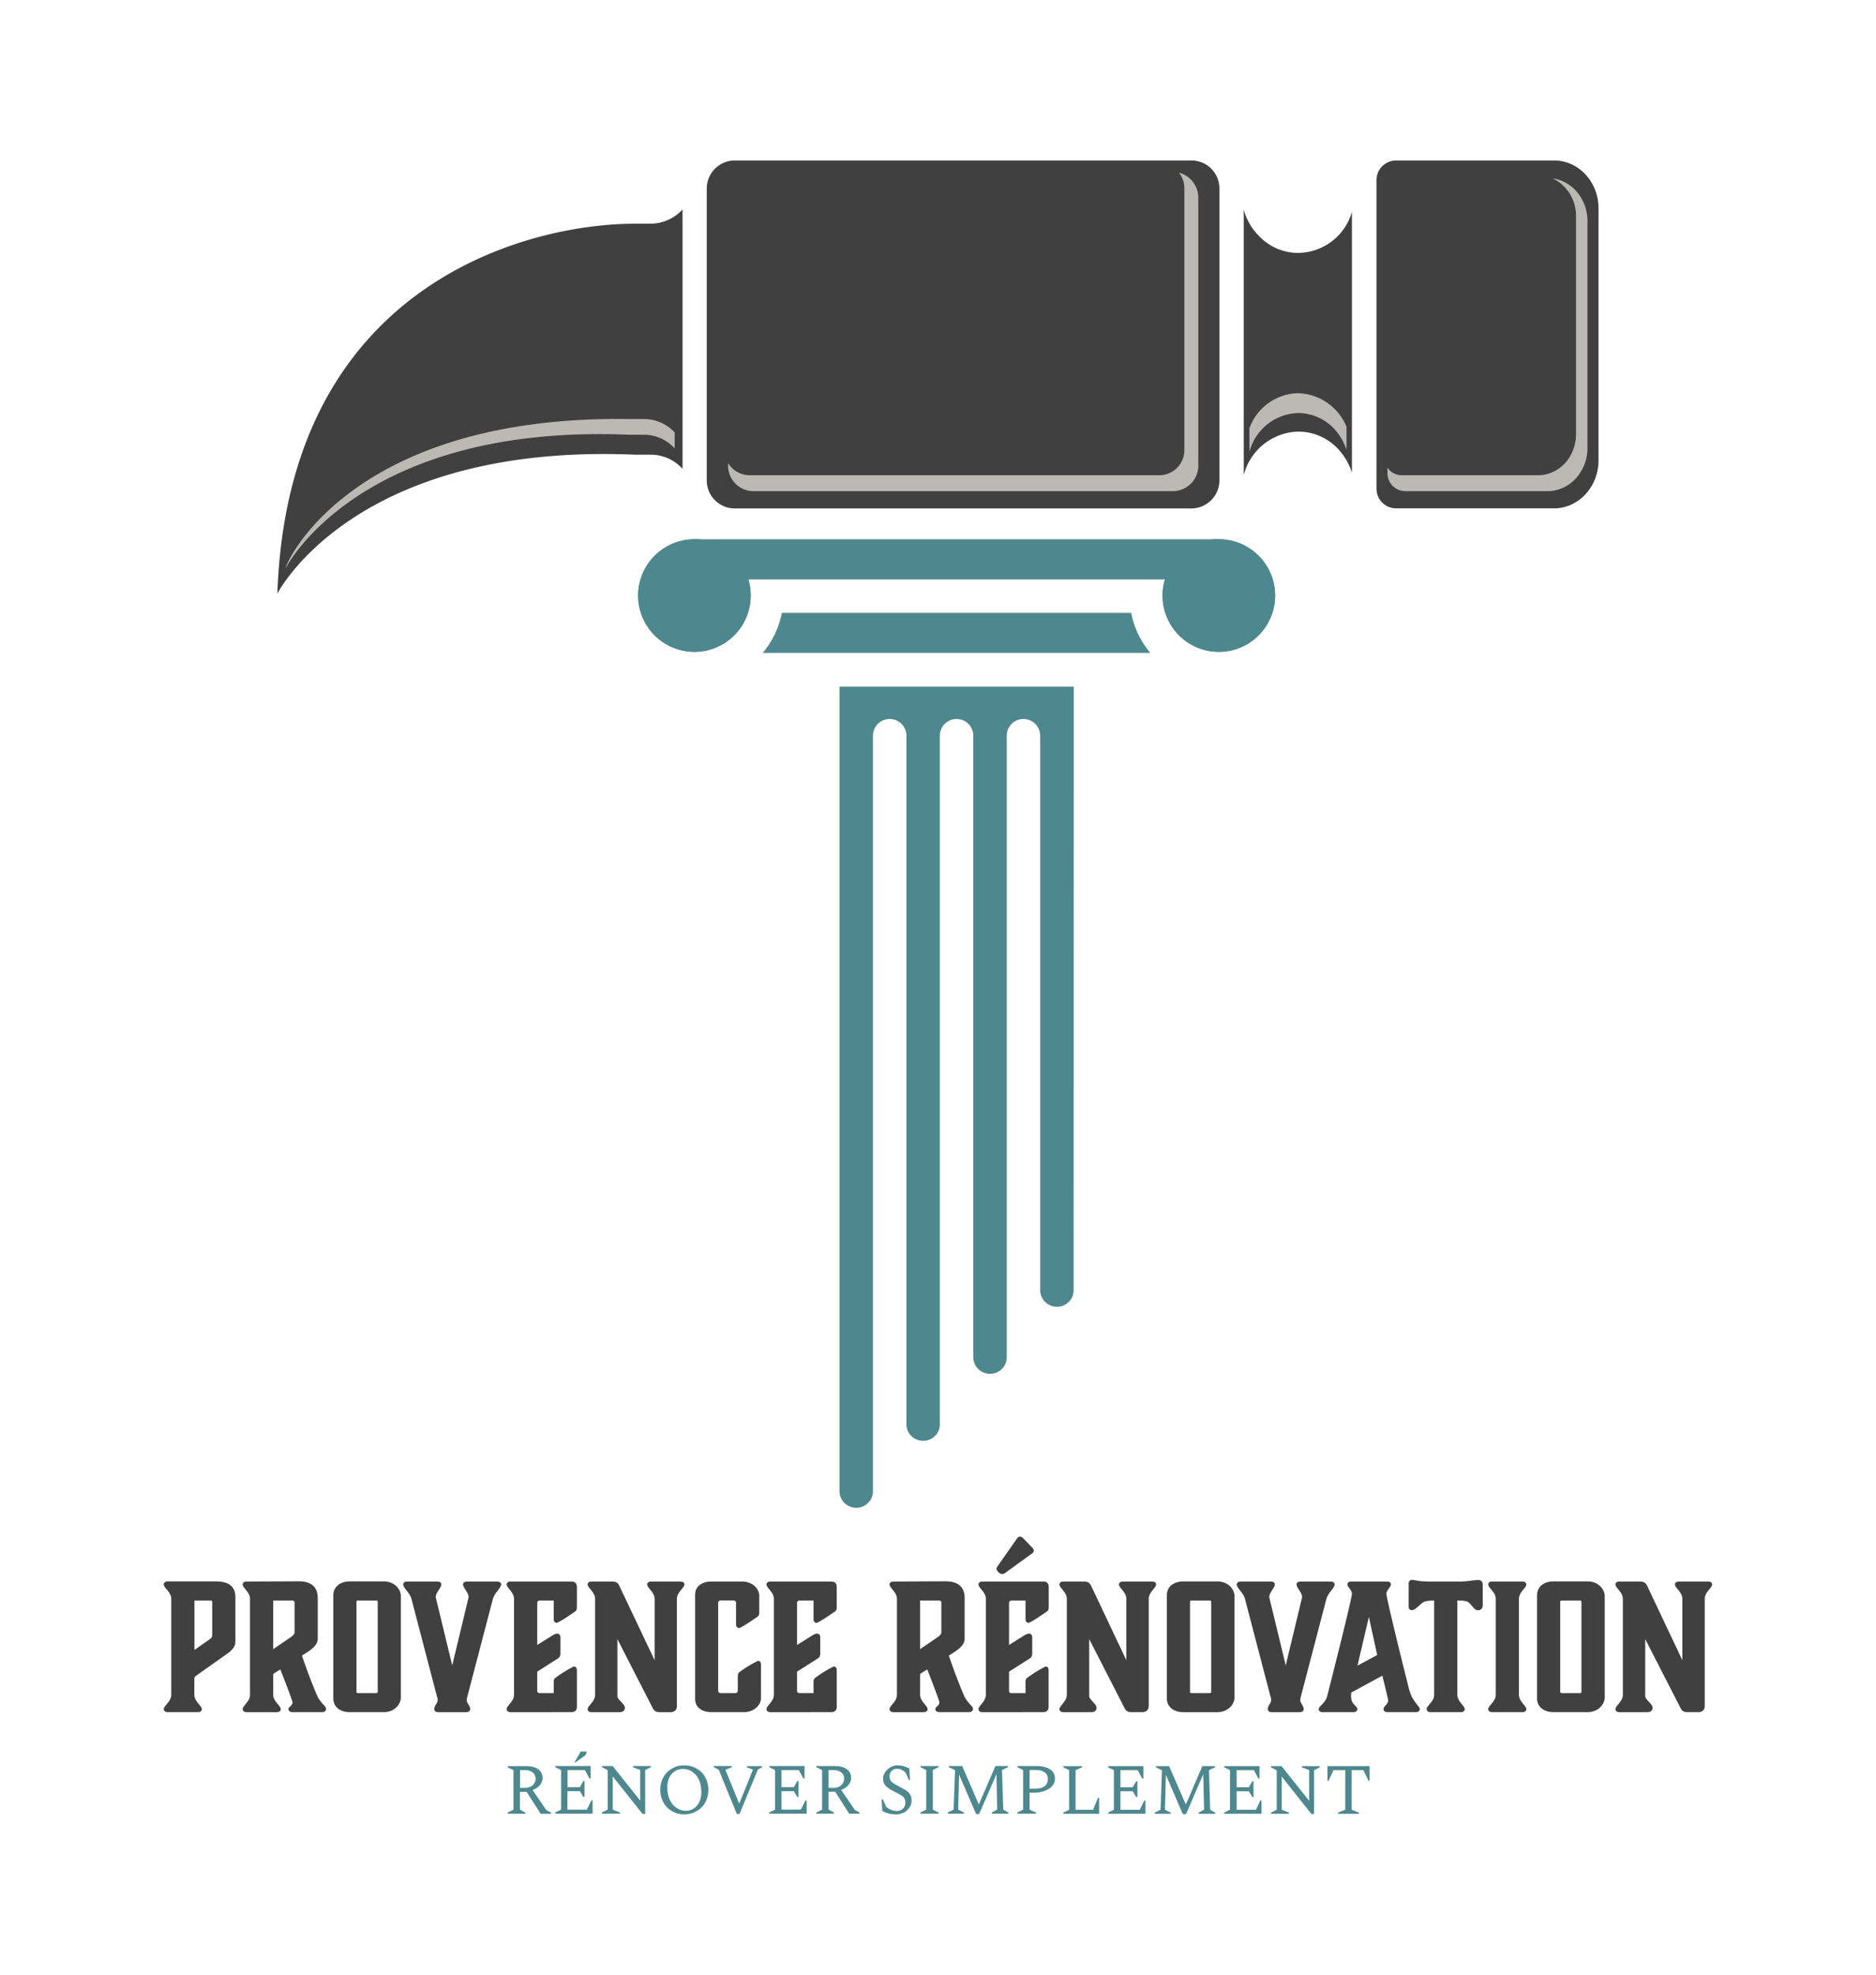
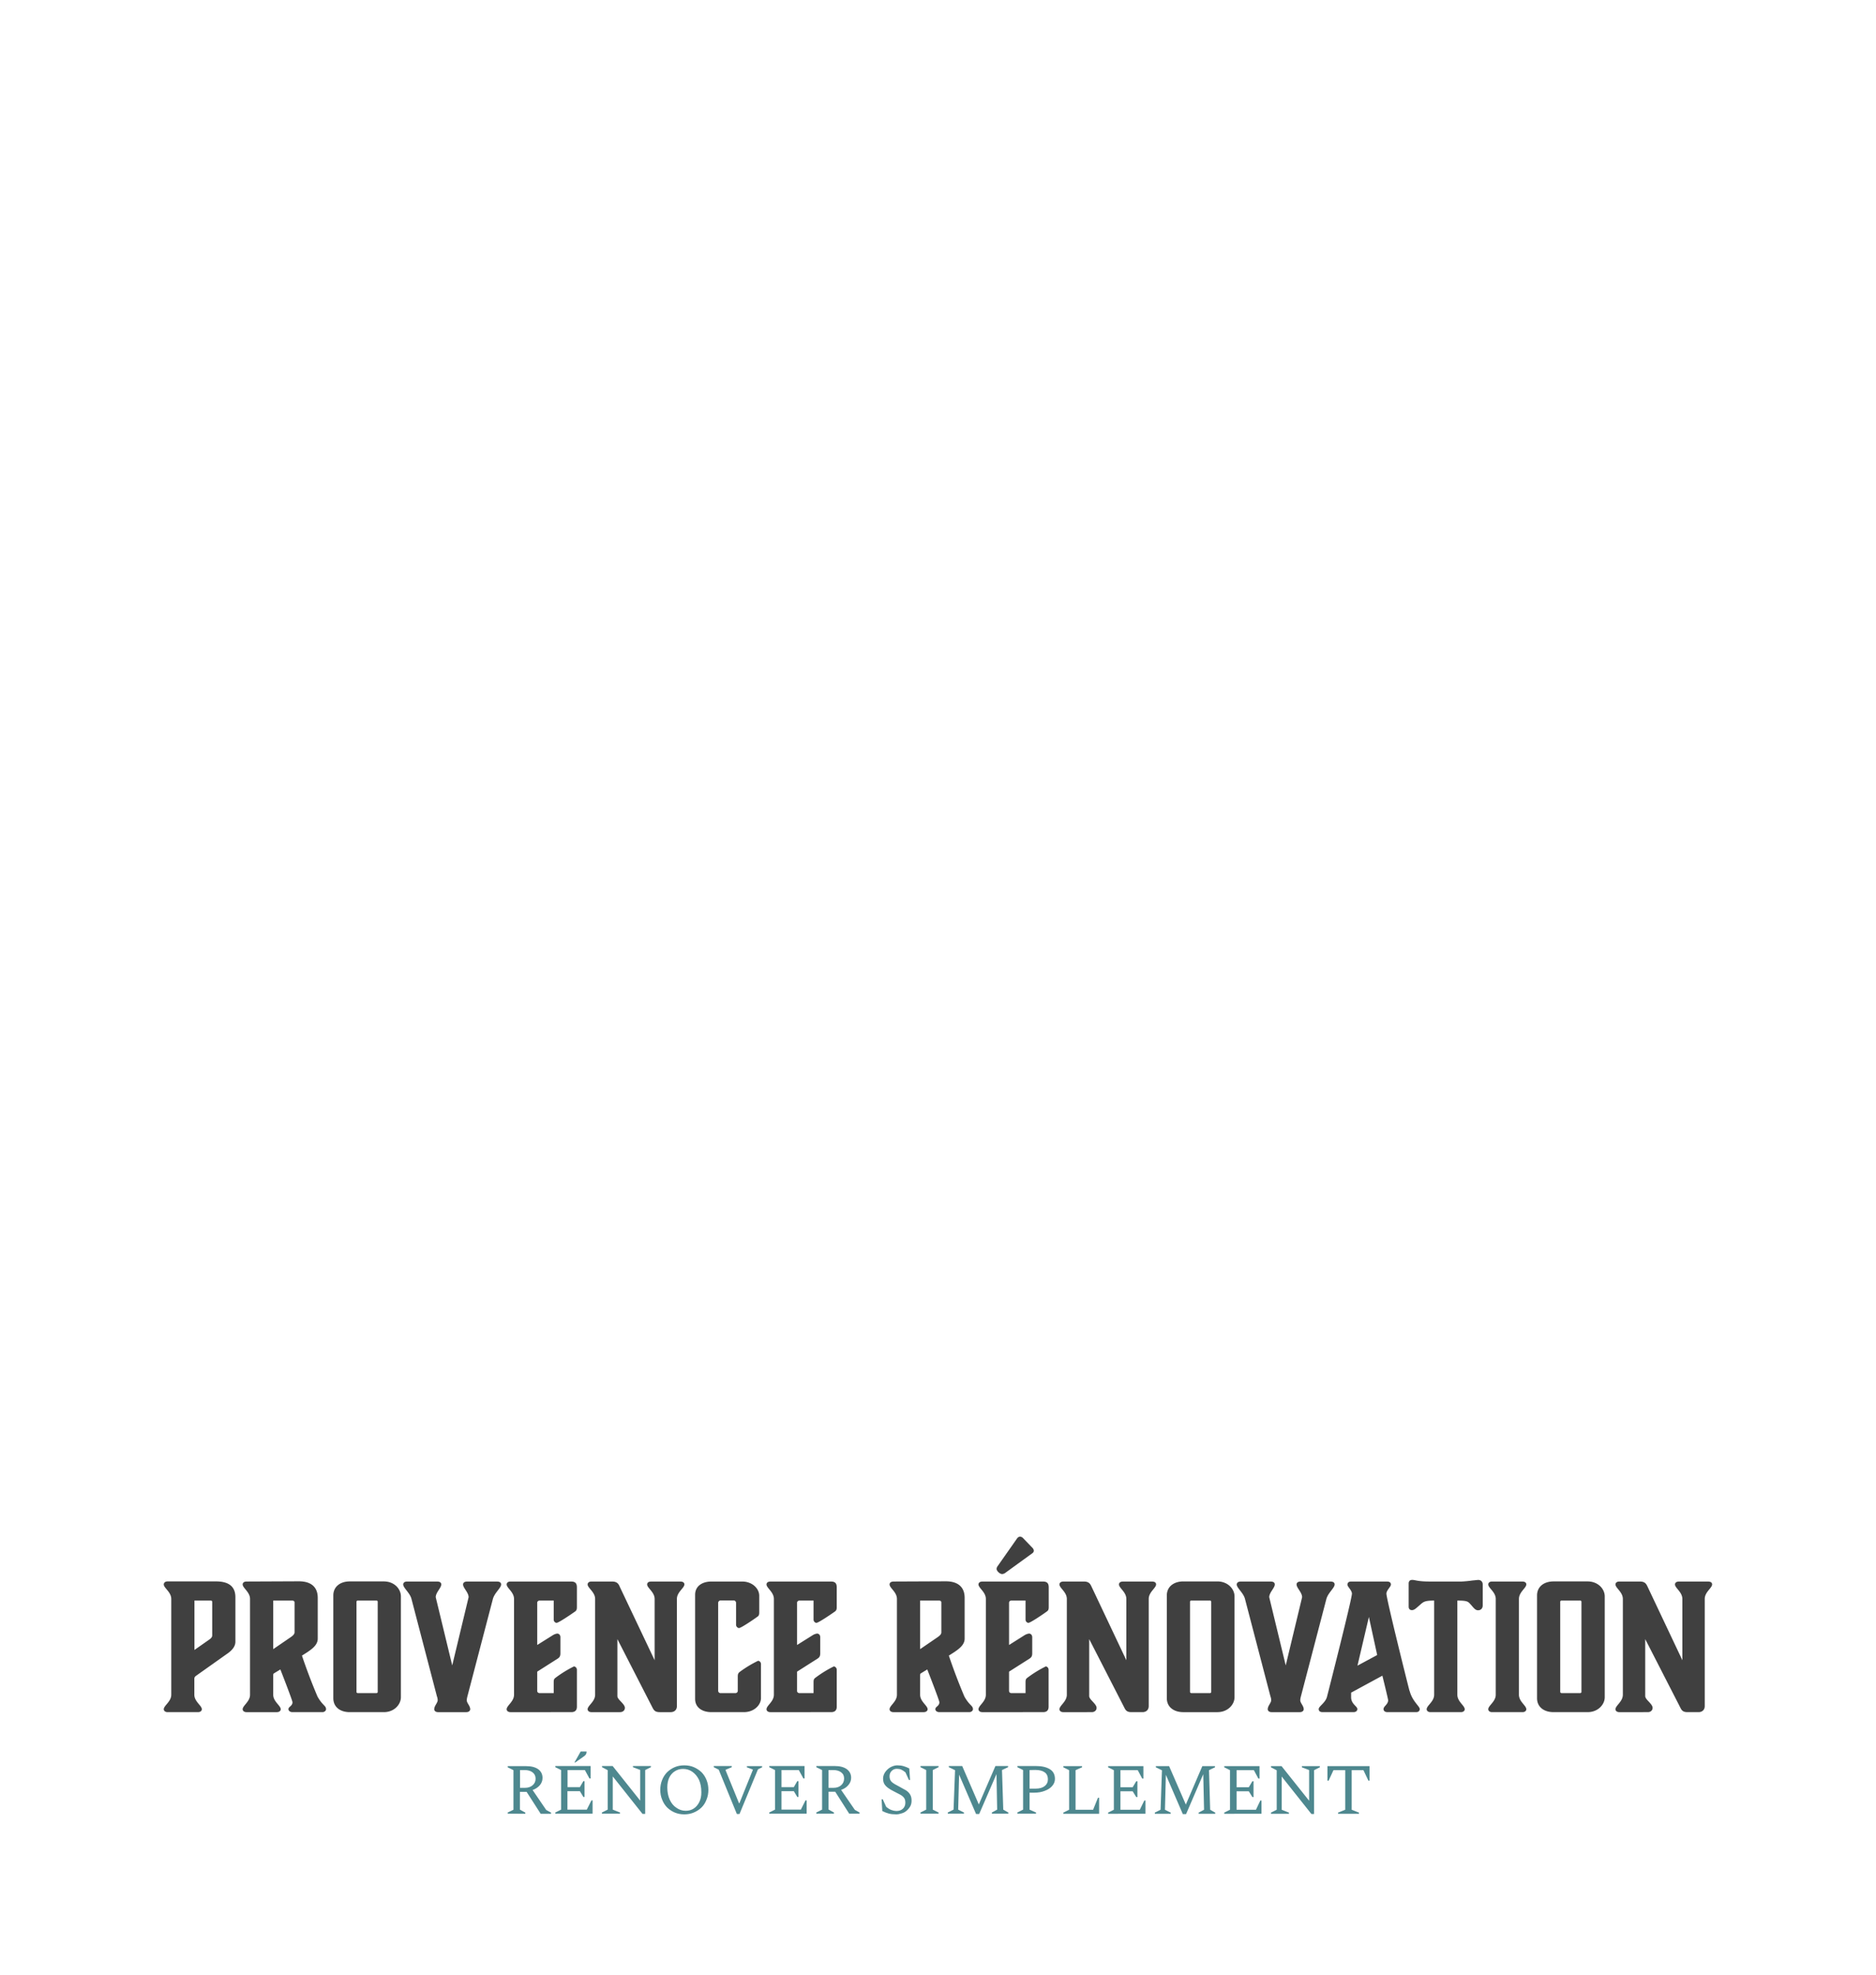
<svg xmlns="http://www.w3.org/2000/svg" data-bbox="-0.426 0 17.117 17.117" viewBox="0 0 16.266 17.117" data-type="color">
  <g>
    <path fill="#ffffff" d="M16.691 0v17.117H-.426V0z" data-color="1" />
    <path fill="#404040" d="M1.819 13.873c.02 0 .021.001.021.02v.281c0 .01-.003.021-.024.036l-.13.091v-.428m.031.967c.021 0 .033-.012.033-.025 0-.032-.065-.066-.065-.126v-.138q0-.016.015-.026l.278-.197q.063-.046.063-.098v-.383q.002-.138-.163-.14h-.425c-.021 0-.033.012-.033.026 0 .031.065.066.065.126v.83c0 .06-.065.094-.065.126 0 .013.012.025.033.025m1.08-.967q.022 0 .021.019v.255c0 .01-.003.023-.036.045l-.149.102v-.421m.384.832a5 5 0 0 1-.135-.355c.07-.044.137-.083.137-.147v-.353c0-.099-.063-.144-.164-.144l-.454.002c-.021 0-.033.011-.033.025 0 .031.064.066.064.126v.83c0 .06-.064.094-.064.126 0 .013.012.025.033.025h.264c.021 0 .033-.012.033-.025 0-.032-.065-.066-.065-.126v-.168q0-.014.006-.017l.056-.034s.105.268.105.284c0 .034-.035.038-.035.06 0 .014.014.026.035.026h.26c.016 0 .031-.012.031-.025 0-.033-.029-.03-.074-.11m.28.135h.295c.091 0 .148-.067.148-.129v-.874c0-.066-.058-.13-.148-.13h-.296c-.079 0-.142.043-.142.122v.89c0 .078.061.121.142.121m.059-.175v-.782a.01.01 0 0 1 .01-.01h.164a.01.01 0 0 1 .01.01v.782q0 .008-.01.01h-.164q-.01-.002-.01-.01m.687-.821c0-.042.048-.08.048-.111q0-.023-.033-.025h-.264c-.021 0-.033.011-.033.025 0 .031.059.073.072.127l.22.842a.1.1 0 0 1 .007.036c-.002.024-.03.048-.03.077 0 .013.012.025.033.025h.246c.02 0 .033-.012.033-.025 0-.029-.029-.053-.03-.077q0-.013.006-.036l.22-.841c.014-.055.072-.097.072-.128q0-.023-.033-.025h-.264q-.032.002-.033.025c0 .031.048.069.048.111l-.142.591m1.03.405q.053.001.051-.051v-.316c0-.017-.014-.029-.026-.029a1 1 0 0 0-.159.098c-.012.009-.016.016-.016.039v.094h-.123c-.01 0-.02-.008-.02-.018v-.168l.173-.11c.022-.013.028-.025.028-.05v-.139c0-.016-.01-.031-.028-.031a.1.1 0 0 0-.039.015l-.134.084v-.367c0-.01.01-.018.02-.018h.123v.165c0 .016.013.028.025.028.018 0 .135-.08.16-.098.011-.008.016-.016.016-.038v-.171c0-.037-.015-.051-.051-.051h-.525c-.021 0-.033.011-.033.025 0 .031.064.066.064.126v.83c0 .06-.064.094-.064.126 0 .013.012.025.033.025m.95 0c.024 0 .042-.015.042-.037 0-.035-.065-.071-.065-.102v-.494l.303.591c.014.027.024.042.065.042h.094c.033 0 .054-.021.054-.052v-.929c0-.06.065-.095.065-.126q0-.023-.033-.025h-.257q-.032.002-.033.025c0 .031.065.066.065.126v.531l-.302-.636c-.009-.021-.02-.046-.066-.046h-.18c-.021 0-.033.011-.033.025 0 .031.065.066.065.126v.83c0 .06-.065.094-.065.126 0 .013.012.025.033.025m1.47-.417c0-.016-.013-.028-.025-.028a1 1 0 0 0-.16.097c-.011.009-.016.017-.016.039v.124a.02.02 0 0 1-.02.02h-.13a.02.02 0 0 1-.02-.02v-.763c0-.01.01-.02.02-.02h.116c.01 0 .019.01.019.02v.19c0 .017.014.029.026.029.018 0 .135-.08.159-.098.012-.008.016-.016.016-.038v-.144c0-.062-.06-.123-.148-.123h-.266c-.081 0-.142.04-.142.115v.902c0 .075.061.115.142.115h.28c.092 0 .149-.064.149-.121m.606.121q.053.001.051-.051v-.316c0-.017-.014-.029-.026-.029a1 1 0 0 0-.159.098c-.012.009-.016.016-.016.039v.094h-.123c-.01 0-.02-.008-.02-.018v-.168l.173-.11c.022-.013.028-.025.028-.05v-.139c0-.016-.01-.031-.028-.031a.1.1 0 0 0-.039.015l-.134.084v-.367c0-.01.01-.018.02-.018h.123v.165c0 .016.013.028.025.028.018 0 .135-.08.16-.098.011-.008.016-.016.016-.038v-.171c0-.037-.015-.051-.051-.051h-.525q-.032.002-.033.025c0 .031.064.066.064.126v.83c0 .06-.064.094-.064.126 0 .013.012.025.033.025m1.463-.967q.021 0 .02.019v.255c0 .01-.002.023-.035.045l-.149.102v-.421m.384.832a5 5 0 0 1-.135-.355c.069-.044.137-.083.137-.147v-.353c0-.099-.063-.144-.164-.144l-.454.002q-.032.002-.033.025c0 .031.064.066.064.126v.83c0 .06-.064.094-.064.126 0 .013.012.025.033.025h.264c.02 0 .033-.012.033-.025 0-.032-.065-.066-.065-.126v-.168q0-.014.006-.017l.056-.034s.105.268.105.284c0 .034-.035.038-.035.06 0 .014.014.026.035.026h.259c.017 0 .032-.012.032-.025 0-.033-.029-.03-.074-.11m.68.135q.052.001.05-.051v-.316c0-.017-.013-.029-.025-.029a1 1 0 0 0-.159.098c-.012.009-.016.016-.016.039v.094h-.123q-.018-.001-.02-.018v-.168l.173-.11c.022-.013.028-.025.028-.05v-.139c0-.016-.01-.031-.028-.031a.1.1 0 0 0-.04.015l-.133.084v-.367q.002-.017.02-.018h.123v.165c0 .016.013.028.025.028.018 0 .135-.08.159-.098.012-.008.017-.016.017-.038v-.171c0-.037-.015-.051-.051-.051h-.525q-.032.002-.033.025c0 .031.064.066.064.126v.83c0 .06-.064.094-.064.126 0 .013.012.025.033.025m.435-1.378q.011-.008.012-.021a.04.04 0 0 0-.011-.024l-.084-.087q-.01-.01-.024-.011-.013 0-.024.012l-.172.245a.04.04 0 0 0-.008.022c0 .02.029.045.048.045a.05.05 0 0 0 .03-.012m.747 1.209c.024 0 .042-.015.042-.037 0-.035-.064-.071-.064-.102v-.494l.303.591c.013.027.024.042.064.042h.095c.033 0 .054-.021.054-.052v-.929c0-.06.064-.095.064-.126q0-.023-.033-.025h-.256q-.032.002-.033.025c0 .031.064.066.064.126v.531l-.301-.636c-.01-.021-.02-.046-.066-.046h-.18q-.032.002-.033.025c0 .031.064.066.064.126v.83c0 .06-.064.094-.064.126 0 .013.012.025.033.025m1.04 0h.296c.092 0 .149-.067.149-.129v-.874c0-.066-.059-.13-.149-.13h-.295c-.08 0-.143.043-.143.122v.89c0 .078.062.121.143.121m.058-.175v-.782a.01.01 0 0 1 .01-.01h.164a.01.01 0 0 1 .01.01v.782q0 .008-.01.01h-.163q-.01-.002-.011-.01m.687-.821c0-.042.048-.08.048-.111q0-.023-.033-.025h-.264q-.031.002-.033.025c0 .031.059.073.072.127l.22.842a.1.1 0 0 1 .007.036c-.002.024-.03.048-.03.077 0 .013.012.025.033.025h.246c.02 0 .033-.012.033-.025 0-.029-.029-.053-.03-.077q0-.013.006-.036l.22-.841c.014-.055.072-.097.072-.128q0-.023-.033-.025h-.264q-.032.002-.033.025c0 .031.048.069.048.111l-.142.591m.622.002.099-.422.072.33m.28.31c-.016-.06-.2-.796-.2-.842 0-.029.039-.06.039-.079q0-.025-.033-.026h-.311q-.032 0-.033.027c0 .018.039.049.039.078 0 .046-.204.847-.216.893-.013.053-.072.083-.072.107q0 .026.033.027h.267c.024 0 .035-.012.035-.027 0-.024-.054-.043-.054-.102v-.04l.271-.147s.05.202.05.213c0 .036-.04.052-.04.076 0 .015.011.027.035.027h.246q.032 0 .033-.027c0-.024-.064-.066-.088-.158m.414-.782c.093 0 .093.009.123.042.025.03.037.042.057.042.024 0 .04-.017.04-.041v-.183c0-.024-.016-.039-.04-.039l-.05.005a1 1 0 0 1-.093.009h-.276c-.106 0-.126-.014-.15-.014q-.034-.001-.033.034v.197q0 .029.027.031c.021 0 .035-.014.068-.043s.042-.04.126-.04v.816c0 .06-.065.094-.065.126 0 .013.012.025.033.025h.264c.021 0 .033-.012.033-.025 0-.032-.064-.066-.064-.126m.534-.83c0-.06.064-.095.064-.126q0-.023-.033-.025h-.264c-.021 0-.033.011-.033.025 0 .031.065.066.065.126v.83c0 .06-.065.094-.065.126 0 .013.012.025.033.025h.264c.021 0 .033-.012.033-.025 0-.032-.064-.066-.064-.126m.3.151h.295c.092 0 .149-.067.149-.129v-.874c0-.066-.059-.13-.149-.13h-.295c-.08 0-.143.043-.143.122v.89c0 .078.062.121.143.121m.058-.175v-.782a.01.01 0 0 1 .01-.01h.164a.01.01 0 0 1 .01.01v.782q0 .008-.01.01h-.163q-.01-.002-.011-.01m.76.175c.023 0 .041-.015.041-.037 0-.035-.064-.071-.064-.102v-.494l.303.591c.013.027.024.042.064.042h.095c.033 0 .054-.021.054-.052v-.929c0-.06.064-.095.064-.126q0-.023-.033-.025h-.256q-.032.002-.033.025c0 .031.064.066.064.126v.531l-.301-.636c-.01-.021-.02-.046-.066-.046h-.18c-.021 0-.033.011-.033.025 0 .031.064.066.064.126v.83c0 .06-.064.094-.064.126 0 .013.012.025.033.025" data-color="2" />
    <path fill="#4e888f" d="M4.402 15.72v-.01l.05-.024v-.343l-.05-.025v-.01h.161q.066 0 .104.027.037.028.037.075 0 .035-.023.063-.024.028-.063.042l.118.173.042.023v.01h-.09l-.122-.19h-.058v.154l.047.026v.01zm.147-.378h-.04v.154h.044q.039 0 .065-.022t.026-.057-.026-.055-.07-.02m.267.378v-.01l.05-.025v-.343l-.05-.025v-.01h.306v.108h-.01l-.04-.073h-.15v.148h.107l.03-.052h.01v.137h-.01l-.03-.05H4.92v.16h.168l.04-.08h.01v.115zm.166-.444.054-.095h.051q0 .01-.003.02-.004.01-.017.02l-.078.055zm.238.444v-.01l.05-.025v-.342l-.049-.026v-.01h.092l.239.3v-.266l-.063-.024v-.01h.156v.01l-.05.025v.38h-.023l-.258-.325v.288l.063.025v.01zm.714.006q-.045 0-.083-.016-.037-.016-.066-.044-.028-.029-.043-.068-.016-.038-.016-.085 0-.046.016-.085.015-.038.043-.067.029-.028.066-.044t.083-.016.083.016.067.044q.028.029.043.067.016.04.016.085 0 .047-.016.085-.015.04-.043.068-.029.028-.067.044t-.083.016m.013-.031q.04 0 .07-.02t.048-.057.017-.085q0-.06-.02-.106-.022-.045-.058-.07t-.08-.025q-.04 0-.071.02-.031.019-.049.055-.017.036-.017.086 0 .06.021.106t.058.07q.036.026.081.026m.443.028-.157-.384-.043-.022v-.01h.156v.01l-.054.023v.003l.117.287h.003l.117-.29v-.002l-.052-.02v-.01h.132v.01l-.036.018-.16.387zm.281-.003v-.01l.05-.025v-.343l-.05-.025v-.01h.306v.108h-.01l-.04-.073h-.15v.148h.107l.03-.052h.01v.137h-.01l-.03-.05h-.107v.16h.168l.04-.08h.01v.115zm.408 0v-.01l.05-.025v-.343l-.05-.025v-.01h.16q.066 0 .104.027.038.028.038.075 0 .035-.024.063-.023.028-.063.042l.119.173.041.023v.01h-.09l-.121-.19h-.058v.154l.047.026v.01zm.146-.378h-.04v.154h.044q.04 0 .065-.022t.026-.057-.025-.055-.07-.02m.547.384q-.038 0-.065-.007t-.056-.022l-.006-.102h.01l.03.066q.023.019.044.027t.043.009q.037 0 .058-.02t.021-.052q0-.028-.012-.043-.012-.016-.035-.028l-.054-.028q-.03-.015-.05-.03t-.031-.033-.011-.048q0-.02.01-.041.01-.02.028-.037t.04-.026q.023-.01.046-.01.029 0 .053.007.025.007.05.02l.007.1h-.01l-.03-.066q-.021-.017-.037-.024t-.038-.007q-.027 0-.045.019-.018.018-.018.046 0 .032.02.05.019.017.06.037l.063.035q.024.016.036.037t.012.052-.013.052-.032.037-.043.022q-.023.008-.045.008m.21-.006v-.01l.05-.025v-.343l-.05-.025v-.01h.157v.01l-.05.025v.343l.05.025v.01zm.237 0v-.01l.05-.025.013-.342-.054-.026v-.01h.116l.144.333.144-.333h.11v.01l-.053.025.011.343.044.025v.01H8.6v-.01l.046-.025-.006-.308-.15.346h-.027l-.147-.341-.008.303.05.025v.01zm.603 0v-.01l.05-.025v-.343l-.05-.025v-.01h.162q.074 0 .119.027t.045.085q0 .034-.024.061-.023.027-.064.042-.04.016-.09.016h-.042v.147l.056.025v.01zm.106-.378v.161h.053q.05 0 .078-.022t.028-.057q0-.044-.029-.063-.028-.02-.081-.02zm.293.379v-.01l.05-.025v-.343l-.05-.025v-.01h.162v.01l-.056.025v.343h.152l.042-.104h.01v.139zm.388 0v-.01l.05-.025v-.343l-.05-.025v-.01h.306v.108h-.01l-.039-.073h-.15v.148h.106l.031-.052h.01v.137h-.01l-.031-.05h-.106v.16h.168l.039-.08h.01v.115zm.405 0v-.01l.05-.025.012-.342-.053-.026v-.01h.115l.145.333.143-.333h.11v.01l-.052.025.01.343.044.025v.01h-.144v-.01l.047-.025-.007-.308-.149.346h-.028l-.147-.341-.008.303.05.025v.01zm.602 0v-.01l.05-.025v-.343l-.05-.025v-.01h.306v.108h-.01l-.039-.073h-.15v.148h.106l.031-.052h.01v.137h-.01l-.031-.05h-.106v.16h.168l.038-.08h.01v.115zm.405 0v-.01l.05-.025v-.342l-.05-.026v-.01h.092l.239.3v-.266l-.063-.024v-.01h.156v.01l-.05.025v.38h-.023l-.258-.325v.288l.063.025v.01zm.582 0v-.01l.062-.025v-.343h-.102l-.042.091h-.01v-.126h.365v.126h-.01l-.043-.091h-.102v.343l.063.025v.01z" data-color="3" />
    <g clip-path="url(#596cb452-2994-492e-bcc9-e7c9a341f82b)" transform="translate(1.39 13.319)">
      <g clip-path="url(#ad2de695-521a-40af-bc40-278c1519a7de)">
        <path fill="#4e888f" d="M9.666-8.157a.488.488 0 1 1-.976 0 .488.488 0 0 1 .976 0" data-color="3" />
      </g>
      <g clip-path="url(#ad2de695-521a-40af-bc40-278c1519a7de)">
        <path fill="#4e888f" d="M5.119-8.157a.488.488 0 1 1-.976 0 .488.488 0 0 1 .976 0" data-color="3" />
      </g>
      <g clip-path="url(#ad2de695-521a-40af-bc40-278c1519a7de)">
        <path fill="#4e888f" d="M8.585-7.66H5.223a.76.76 0 0 0 .166-.347h3.029c.025.13.084.25.167.348" data-color="3" />
      </g>
      <g clip-path="url(#ad2de695-521a-40af-bc40-278c1519a7de)">
        <path fill="#4e888f" d="M8.92-8.297H4.89l-.258-.348h4.547Z" data-color="3" />
      </g>
      <g clip-path="url(#ad2de695-521a-40af-bc40-278c1519a7de)">
        <path fill="#4e888f" d="M9.666-8.157a.488.488 0 1 1-.976 0 .488.488 0 0 1 .976 0" data-color="3" />
      </g>
      <g clip-path="url(#ad2de695-521a-40af-bc40-278c1519a7de)">
-         <path fill="#4e888f" d="M5.119-8.157a.488.488 0 1 1-.976 0 .488.488 0 0 1 .976 0" data-color="3" />
-       </g>
+         </g>
      <g clip-path="url(#ad2de695-521a-40af-bc40-278c1519a7de)">
        <path fill="#4e888f" d="M7.92-7.368H5.889v6.972c0 .13.156.195.248.103a.14.14 0 0 0 .042-.103v-6.546a.145.145 0 1 1 .29 0v5.966c0 .13.156.194.248.103a.14.14 0 0 0 .042-.103v-5.966a.145.145 0 1 1 .29 0v5.385c0 .13.156.194.248.103a.14.14 0 0 0 .042-.103v-5.385a.145.145 0 1 1 .29 0v4.804c0 .13.156.194.248.103a.14.14 0 0 0 .042-.103z" data-color="3" />
      </g>
      <g clip-path="url(#ad2de695-521a-40af-bc40-278c1519a7de)">
        <path fill="#404040" d="M4.528-11.503v2.248a.37.37 0 0 0-.277-.123h-.137C1.691-9.48 1.026-8.193 1.015-8.174c.092-2.678 2.163-3.206 3.1-3.206h.136a.38.38 0 0 0 .27-.116z" data-color="2" />
      </g>
      <g clip-path="url(#ad2de695-521a-40af-bc40-278c1519a7de)">
-         <path fill="#bab9b4" d="M4.46-9.572v.14a.36.36 0 0 0-.267-.119h-.13c-2.329-.096-2.968 1.139-2.976 1.158 0-.054.58-1.329 2.977-1.294h.13c.105 0 .197.044.265.115" data-color="4" />
-       </g>
+         </g>
      <g clip-path="url(#ad2de695-521a-40af-bc40-278c1519a7de)">
-         <path fill="#404040" d="M9.183-11.685v2.53c0 .134-.11.243-.244.243H4.981a.243.243 0 0 1-.243-.243v-2.53c0-.134.109-.243.243-.243h3.958c.137 0 .244.109.244.243" data-color="2" />
-       </g>
+         </g>
      <g clip-path="url(#ad2de695-521a-40af-bc40-278c1519a7de)">
        <path fill="#bab9b4" d="M9-11.605v2.322c0 .123-.1.221-.221.221H5.145a.22.22 0 0 1-.222-.221v-.022a.22.22 0 0 0 .187.105h3.551a.217.217 0 0 0 .218-.218v-2.27a.22.22 0 0 0-.046-.134.224.224 0 0 1 .167.217" data-color="4" />
      </g>
      <g clip-path="url(#ad2de695-521a-40af-bc40-278c1519a7de)">
        <path fill="#404040" d="M10.332-11.483v2.26a.55.55 0 0 0-.116-.2.47.47 0 0 0-.35-.155.5.5 0 0 0-.472.378v-2.303a.5.5 0 0 0 .123.22c.09.098.212.156.349.156a.49.49 0 0 0 .466-.356" data-color="2" />
      </g>
      <g clip-path="url(#ad2de695-521a-40af-bc40-278c1519a7de)">
        <path fill="#bab9b4" d="M10.285-9.62v.201a.5.5 0 0 0-.104-.18.43.43 0 0 0-.314-.14.45.45 0 0 0-.424.338v-.206a.46.46 0 0 1 .424-.304.47.47 0 0 1 .418.291" data-color="4" />
      </g>
      <g clip-path="url(#ad2de695-521a-40af-bc40-278c1519a7de)">
        <path fill="#404040" d="M12.47-11.514v2.186c0 .228-.173.415-.385.415h-1.37a.17.17 0 0 1-.17-.17v-2.675a.17.17 0 0 1 .17-.17h1.37c.212 0 .385.185.385.414" data-color="2" />
      </g>
      <g clip-path="url(#ad2de695-521a-40af-bc40-278c1519a7de)">
-         <path fill="#bab9b4" d="M12.374-11.403v1.967c0 .207-.155.374-.346.374h-1.233a.155.155 0 0 1-.155-.154v-.05c.026.04.072.066.123.066h1.182c.185 0 .33-.16.33-.357v-1.886a.36.36 0 0 0-.202-.33c.17.024.301.18.301.37" data-color="4" />
-       </g>
+         </g>
    </g>
    <defs>
      <clipPath id="596cb452-2994-492e-bcc9-e7c9a341f82b">
        <path d="M1.015-11.928H12.47V-.25H1.015Z" />
      </clipPath>
      <clipPath id="ad2de695-521a-40af-bc40-278c1519a7de">
-         <path d="M1.015-11.928H12.47V-.25H1.015Z" />
-       </clipPath>
+         </clipPath>
    </defs>
  </g>
</svg>